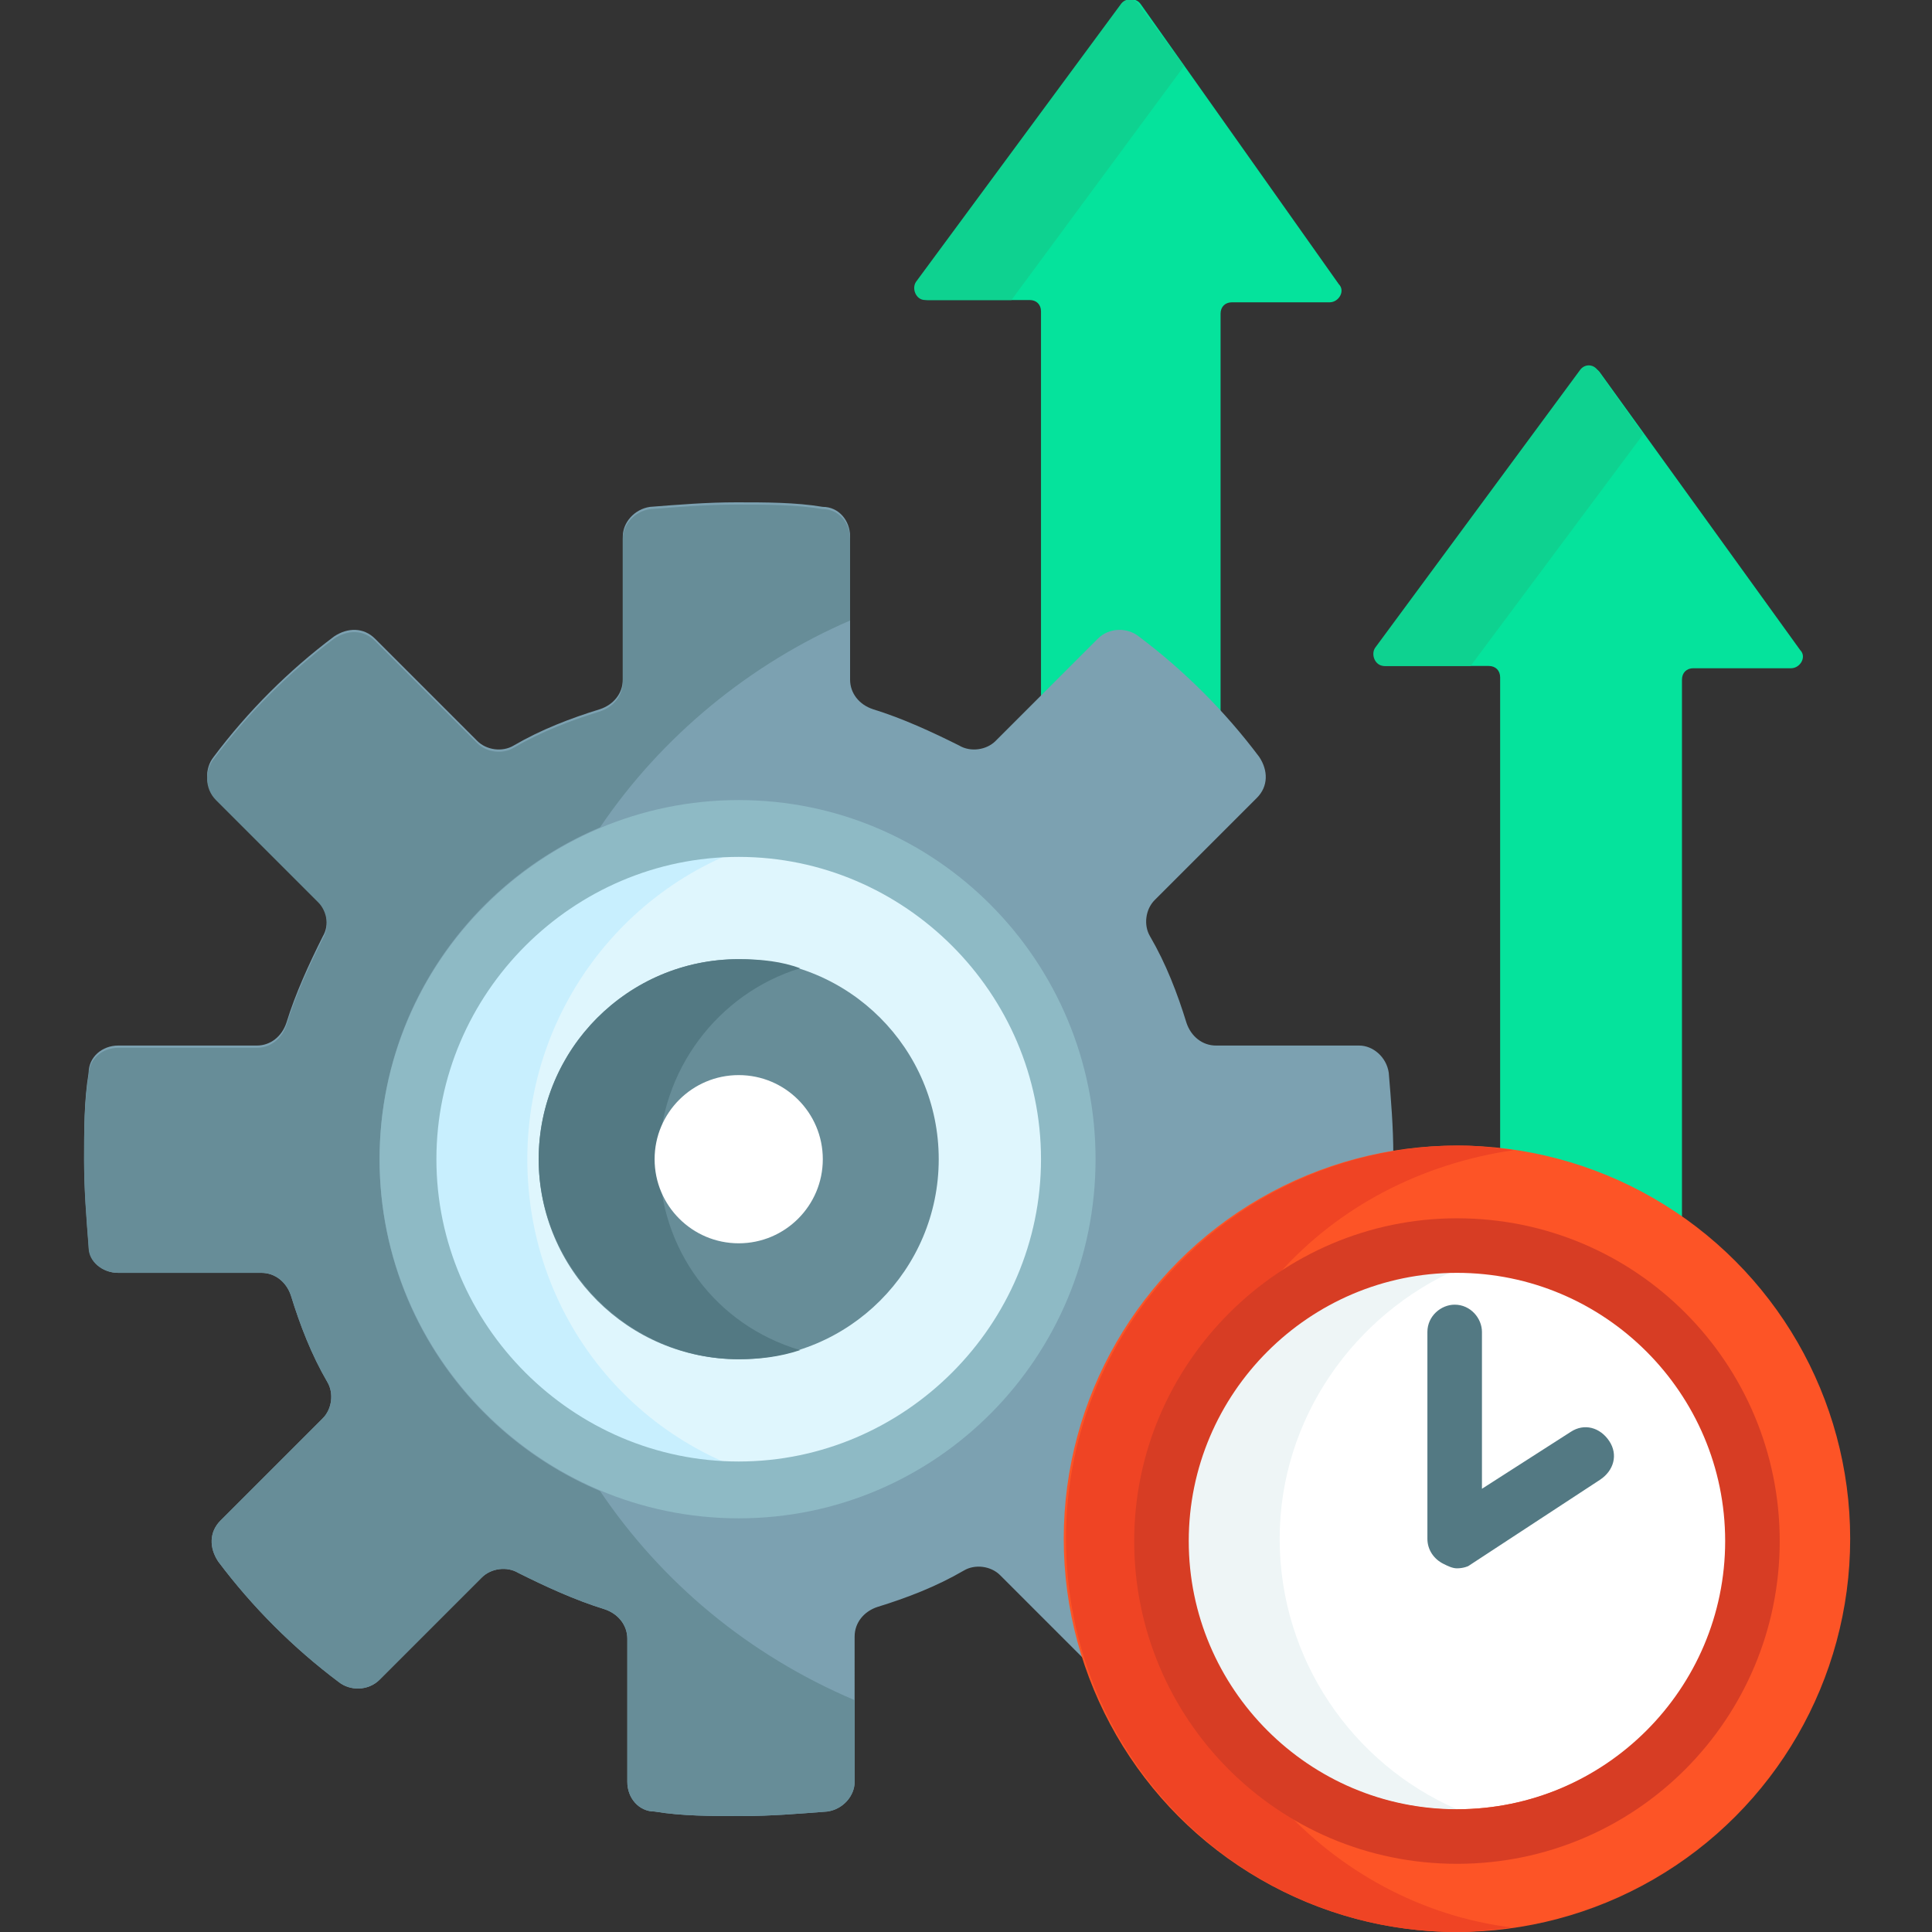
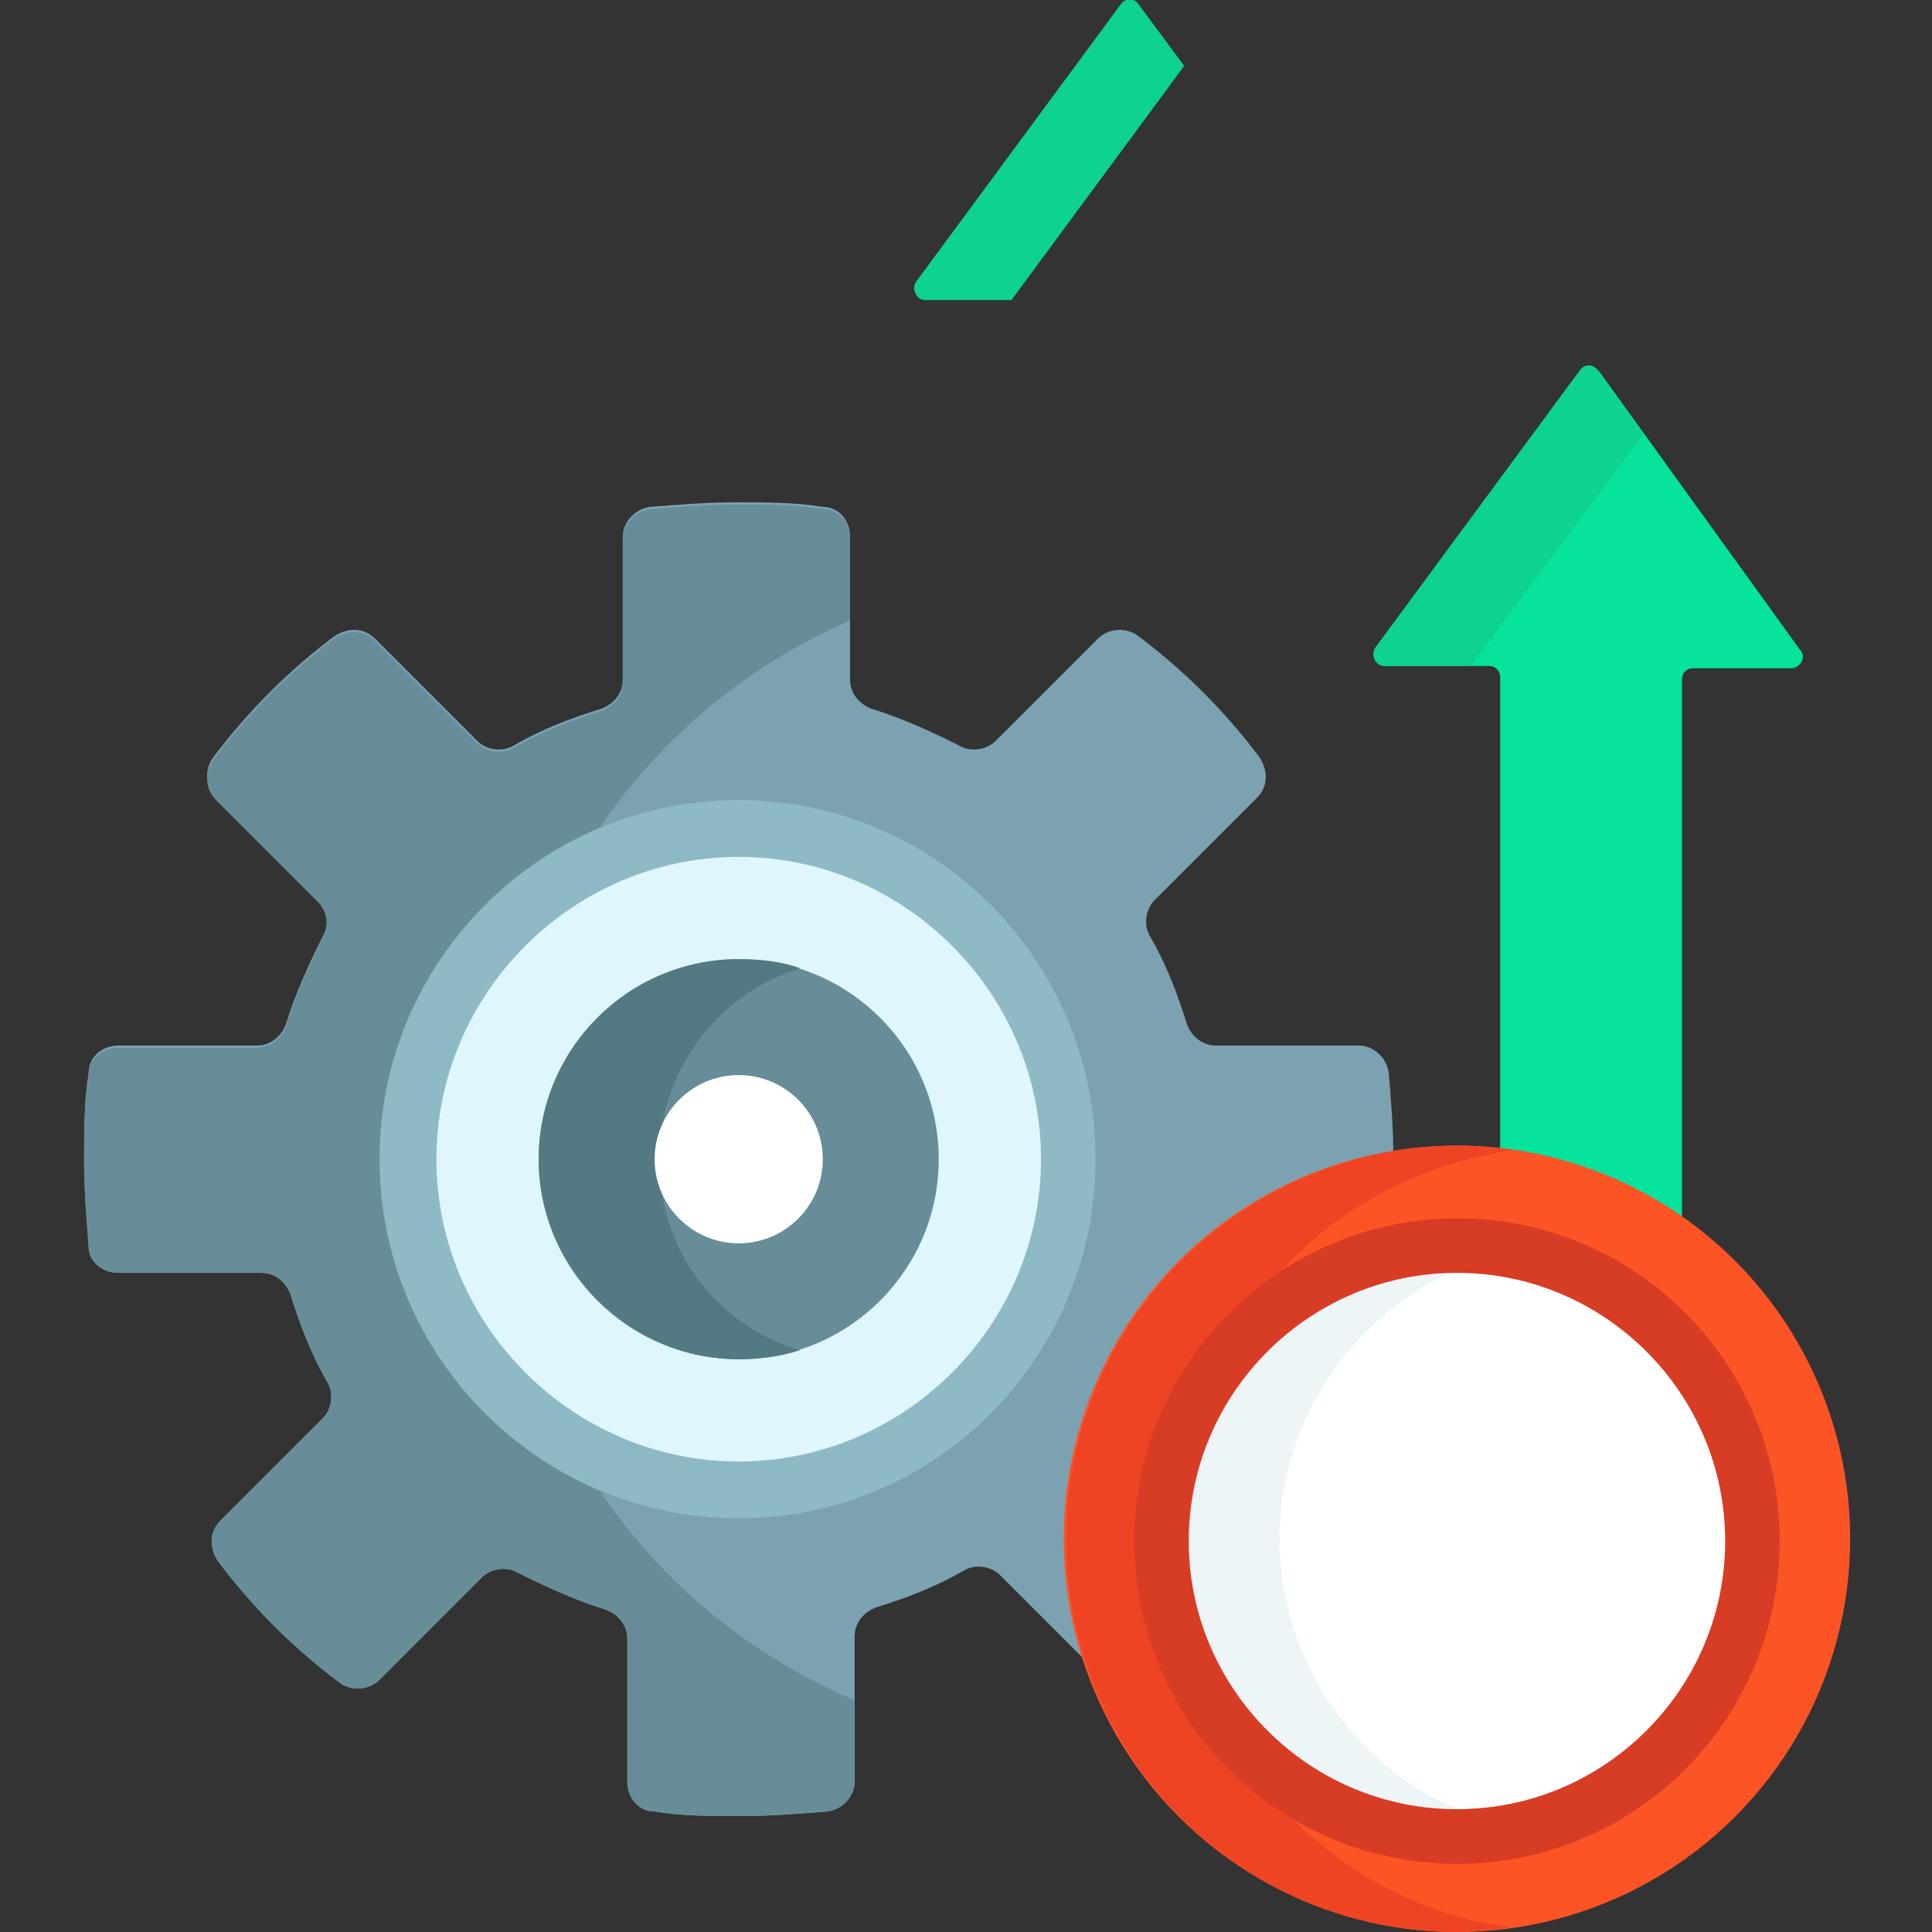
<svg xmlns="http://www.w3.org/2000/svg" id="Capa_1" x="0px" y="0px" width="85px" height="85px" viewBox="0 0 85 85" style="enable-background:new 0 0 85 85;" xml:space="preserve">
  <rect x="0" y="0" width="85" height="85" fill="#333333" stroke="none" />
  <style type="text/css">	.st0{fill:#05E39C;}	.st1{fill:#0ED290;}	.st2{fill:#7CA1B1;}	.st3{fill:#678D98;}	.st4{fill:#DFF6FD;}	.st5{fill:#C8EFFE;}	.st6{fill:#537983;}	.st7{fill:#8EBAC5;}	.st8{fill:#FFFFFF;}	.st9{fill:#FD5426;}	.st10{fill:#EF4424;}	.st11{fill:#EEF5F6;}	.st12{fill:#D73D24;}</style>
  <g>
-     <path class="st0" d="M40.8,13.2h4.5c0.3,0,0.5,0.2,0.5,0.5V31l2.6-2.6c0.2-0.2,0.5-0.3,0.8-0.3c0.3,0,0.5,0.1,0.7,0.2  c1.4,1.1,2.6,2.2,3.8,3.5v-18c0-0.3,0.2-0.5,0.5-0.5h4.3c0.4,0,0.7-0.5,0.4-0.8L50.2,0.2c-0.2-0.3-0.6-0.3-0.8,0l-9,12.2  C40.1,12.7,40.4,13.2,40.8,13.2L40.8,13.2z" />
    <g>
      <g>
        <path class="st1" d="M52.1,2.9l-2-2.7c-0.2-0.3-0.6-0.3-0.8,0l-9,12.2c-0.2,0.3,0,0.8,0.4,0.8h3.8L52.1,2.9z" />
      </g>
    </g>
    <path class="st2" d="M47,67.7c0-8.5,6.2-15.5,14.3-16.9c0-1.2-0.1-2.4-0.2-3.6c-0.1-0.7-0.7-1.2-1.3-1.2h-6.3c-0.6,0-1.1-0.4-1.3-1  c-0.4-1.3-0.9-2.6-1.6-3.8c-0.3-0.5-0.2-1.2,0.2-1.6l4.5-4.5c0.5-0.5,0.5-1.2,0.1-1.8c-1.5-2-3.3-3.8-5.3-5.3  c-0.5-0.4-1.3-0.4-1.8,0.1l-4.5,4.5c-0.4,0.4-1.1,0.5-1.6,0.2c-1.2-0.6-2.5-1.2-3.8-1.6c-0.6-0.2-1-0.7-1-1.3v-6.3  c0-0.7-0.5-1.3-1.2-1.3c-1.2-0.2-2.5-0.2-3.8-0.2c-1.3,0-2.5,0.1-3.8,0.2c-0.7,0.1-1.2,0.7-1.2,1.3v6.3c0,0.6-0.4,1.1-1,1.3  c-1.3,0.4-2.6,0.9-3.8,1.6c-0.5,0.3-1.2,0.2-1.6-0.2l-4.5-4.5c-0.5-0.5-1.2-0.5-1.8-0.1c-2,1.5-3.8,3.3-5.3,5.3  c-0.4,0.5-0.4,1.3,0.1,1.8l4.5,4.5c0.4,0.4,0.5,1.1,0.2,1.6c-0.6,1.2-1.2,2.5-1.6,3.8c-0.2,0.6-0.7,1-1.3,1H5.2  c-0.7,0-1.3,0.5-1.3,1.2c-0.2,1.2-0.2,2.5-0.2,3.8s0.1,2.5,0.2,3.8C3.9,55.5,4.5,56,5.2,56h6.3c0.6,0,1.1,0.4,1.3,1  c0.4,1.3,0.9,2.6,1.6,3.8c0.3,0.5,0.2,1.2-0.2,1.6l-4.5,4.5c-0.5,0.5-0.5,1.2-0.1,1.8c1.5,2,3.3,3.8,5.3,5.3  c0.5,0.4,1.3,0.4,1.8-0.1l4.5-4.5c0.4-0.4,1.1-0.5,1.6-0.2c1.2,0.6,2.5,1.2,3.8,1.6c0.6,0.2,1,0.7,1,1.3v6.3c0,0.7,0.5,1.3,1.2,1.3  c1.2,0.2,2.5,0.2,3.8,0.2c1.3,0,2.5-0.1,3.8-0.2c0.7-0.1,1.2-0.7,1.2-1.3V72c0-0.6,0.4-1.1,1-1.3c1.3-0.4,2.6-0.9,3.8-1.6  c0.5-0.3,1.2-0.2,1.6,0.2l4.3,4.3C47.4,71.8,47,69.8,47,67.7z" />
    <g>
      <path class="st3" d="M26.4,65.6c-5.7-2.4-9.7-8-9.7-14.6s4-12.2,9.7-14.6c2.7-4,6.6-7.2,11-9.1v-3.6c0-0.7-0.5-1.3-1.2-1.3   c-1.2-0.2-2.5-0.2-3.8-0.2c-1.3,0-2.5,0.1-3.8,0.2c-0.7,0.1-1.2,0.7-1.2,1.3v6.3c0,0.6-0.4,1.1-1,1.3c-1.3,0.4-2.6,0.9-3.8,1.6   c-0.5,0.3-1.2,0.2-1.6-0.2l-4.5-4.5c-0.5-0.5-1.2-0.5-1.8-0.1c-2,1.5-3.8,3.3-5.3,5.3c-0.4,0.5-0.4,1.3,0.1,1.8l4.5,4.5   c0.4,0.4,0.5,1.1,0.2,1.6c-0.6,1.2-1.2,2.5-1.6,3.8c-0.2,0.6-0.7,1-1.3,1H5.2c-0.7,0-1.3,0.5-1.3,1.2c-0.2,1.2-0.2,2.5-0.2,3.8   c0,1.3,0.1,2.5,0.2,3.8C3.9,55.5,4.5,56,5.2,56h6.3c0.6,0,1.1,0.4,1.3,1c0.4,1.3,0.9,2.6,1.6,3.8c0.3,0.5,0.2,1.2-0.2,1.6   l-4.5,4.5c-0.5,0.5-0.5,1.2-0.1,1.8c1.5,2,3.3,3.8,5.3,5.3c0.5,0.4,1.3,0.4,1.8-0.1l4.5-4.5c0.4-0.4,1.1-0.5,1.6-0.2   c1.2,0.6,2.5,1.2,3.8,1.6c0.6,0.2,1,0.7,1,1.3v6.3c0,0.7,0.5,1.3,1.2,1.3c1.2,0.2,2.5,0.2,3.8,0.2s2.5-0.1,3.8-0.2   c0.7-0.1,1.2-0.7,1.2-1.3v-3.6C32.9,72.8,29.1,69.6,26.4,65.6L26.4,65.6z" />
    </g>
    <g>
      <circle class="st4" cx="32.5" cy="51" r="14.5" />
    </g>
    <g>
-       <path class="st5" d="M23.2,51c0-7.1,5.1-13.1,11.9-14.3c-0.9-0.2-1.7-0.2-2.6-0.2c-8,0-14.5,6.5-14.5,14.5s6.5,14.5,14.5,14.5   c0.9,0,1.8-0.1,2.6-0.2C28.3,64.1,23.2,58.2,23.2,51z" />
-     </g>
+       </g>
    <g>
      <circle class="st3" cx="32.5" cy="51" r="8.8" />
    </g>
    <g>
      <path class="st6" d="M29,51c0-3.9,2.6-7.3,6.2-8.4c-0.8-0.3-1.7-0.4-2.7-0.4c-4.9,0-8.8,4-8.8,8.8s4,8.8,8.8,8.8   c0.9,0,1.8-0.1,2.7-0.4C31.5,58.3,29,55,29,51L29,51z" />
    </g>
    <g>
      <path class="st7" d="M32.5,35.2c-8.7,0-15.8,7.1-15.8,15.8s7.1,15.8,15.8,15.8S48.2,59.7,48.2,51S41.2,35.2,32.5,35.2L32.5,35.2z    M32.5,64.3c-7.3,0-13.3-6-13.3-13.3s6-13.3,13.3-13.3s13.3,6,13.3,13.3S39.8,64.3,32.5,64.3L32.5,64.3z" />
    </g>
    <g>
      <circle class="st8" cx="32.5" cy="51" r="3.7" />
    </g>
    <path class="st0" d="M61,29.3h4.5c0.3,0,0.5,0.2,0.5,0.5v20.9c2.9,0.3,5.7,1.4,8,3V29.9c0-0.3,0.2-0.5,0.5-0.5h4.3  c0.4,0,0.7-0.5,0.4-0.8l-8.8-12.2c-0.2-0.3-0.6-0.3-0.8,0l-9,12.2C60.3,28.9,60.6,29.3,61,29.3L61,29.3z" />
    <g>
      <g>
        <path class="st1" d="M72.3,19.1l-2-2.8c-0.2-0.3-0.6-0.3-0.8,0l-9,12.2c-0.2,0.3,0,0.8,0.4,0.8h3.8L72.3,19.1z" />
      </g>
    </g>
    <g>
      <circle class="st9" cx="64.1" cy="67.7" r="17.3" />
    </g>
    <path class="st10" d="M56.3,79.4c-3.8-2.5-6.2-6.8-6.2-11.7c0-4.9,2.5-9.2,6.2-11.7c2.6-2.9,6.2-4.8,10.3-5.4  c-0.8-0.1-1.6-0.2-2.4-0.2c-9.5,0-17.3,7.7-17.3,17.3S54.6,85,64.1,85c0.8,0,1.6-0.1,2.4-0.2C62.5,84.3,58.9,82.3,56.3,79.4  L56.3,79.4z" />
    <ellipse class="st8" cx="64.1" cy="67.7" rx="11.9" ry="11.9" />
    <path class="st11" d="M64.2,55.8C64.2,55.8,64.1,55.8,64.2,55.8c-6.6,0-12,5.3-12,11.9s5.3,11.9,11.9,11.9c0,0,0,0,0,0  c-4.6-2-7.8-6.6-7.8-11.9S59.6,57.8,64.2,55.8L64.2,55.8z" />
    <g>
      <path class="st12" d="M64.1,82c-7.9,0-14.2-6.4-14.2-14.2s6.4-14.2,14.2-14.2c7.9,0,14.2,6.4,14.2,14.2S72,82,64.1,82z M64.1,56   c-6.5,0-11.8,5.3-11.8,11.8s5.3,11.8,11.8,11.8c6.5,0,11.8-5.3,11.8-11.8S70.6,56,64.1,56z" />
    </g>
    <g>
-       <path class="st6" d="M64.1,69c-0.2,0-0.4-0.1-0.6-0.2c-0.4-0.2-0.7-0.6-0.7-1.1v-9.1c0-0.7,0.6-1.2,1.2-1.2c0.7,0,1.2,0.6,1.2,1.2   v6.9l3.9-2.5c0.6-0.4,1.3-0.2,1.7,0.4c0.4,0.6,0.2,1.3-0.4,1.7l-5.8,3.8C64.6,68.9,64.4,69,64.1,69L64.1,69z" />
-     </g>
+       </g>
  </g>
</svg>